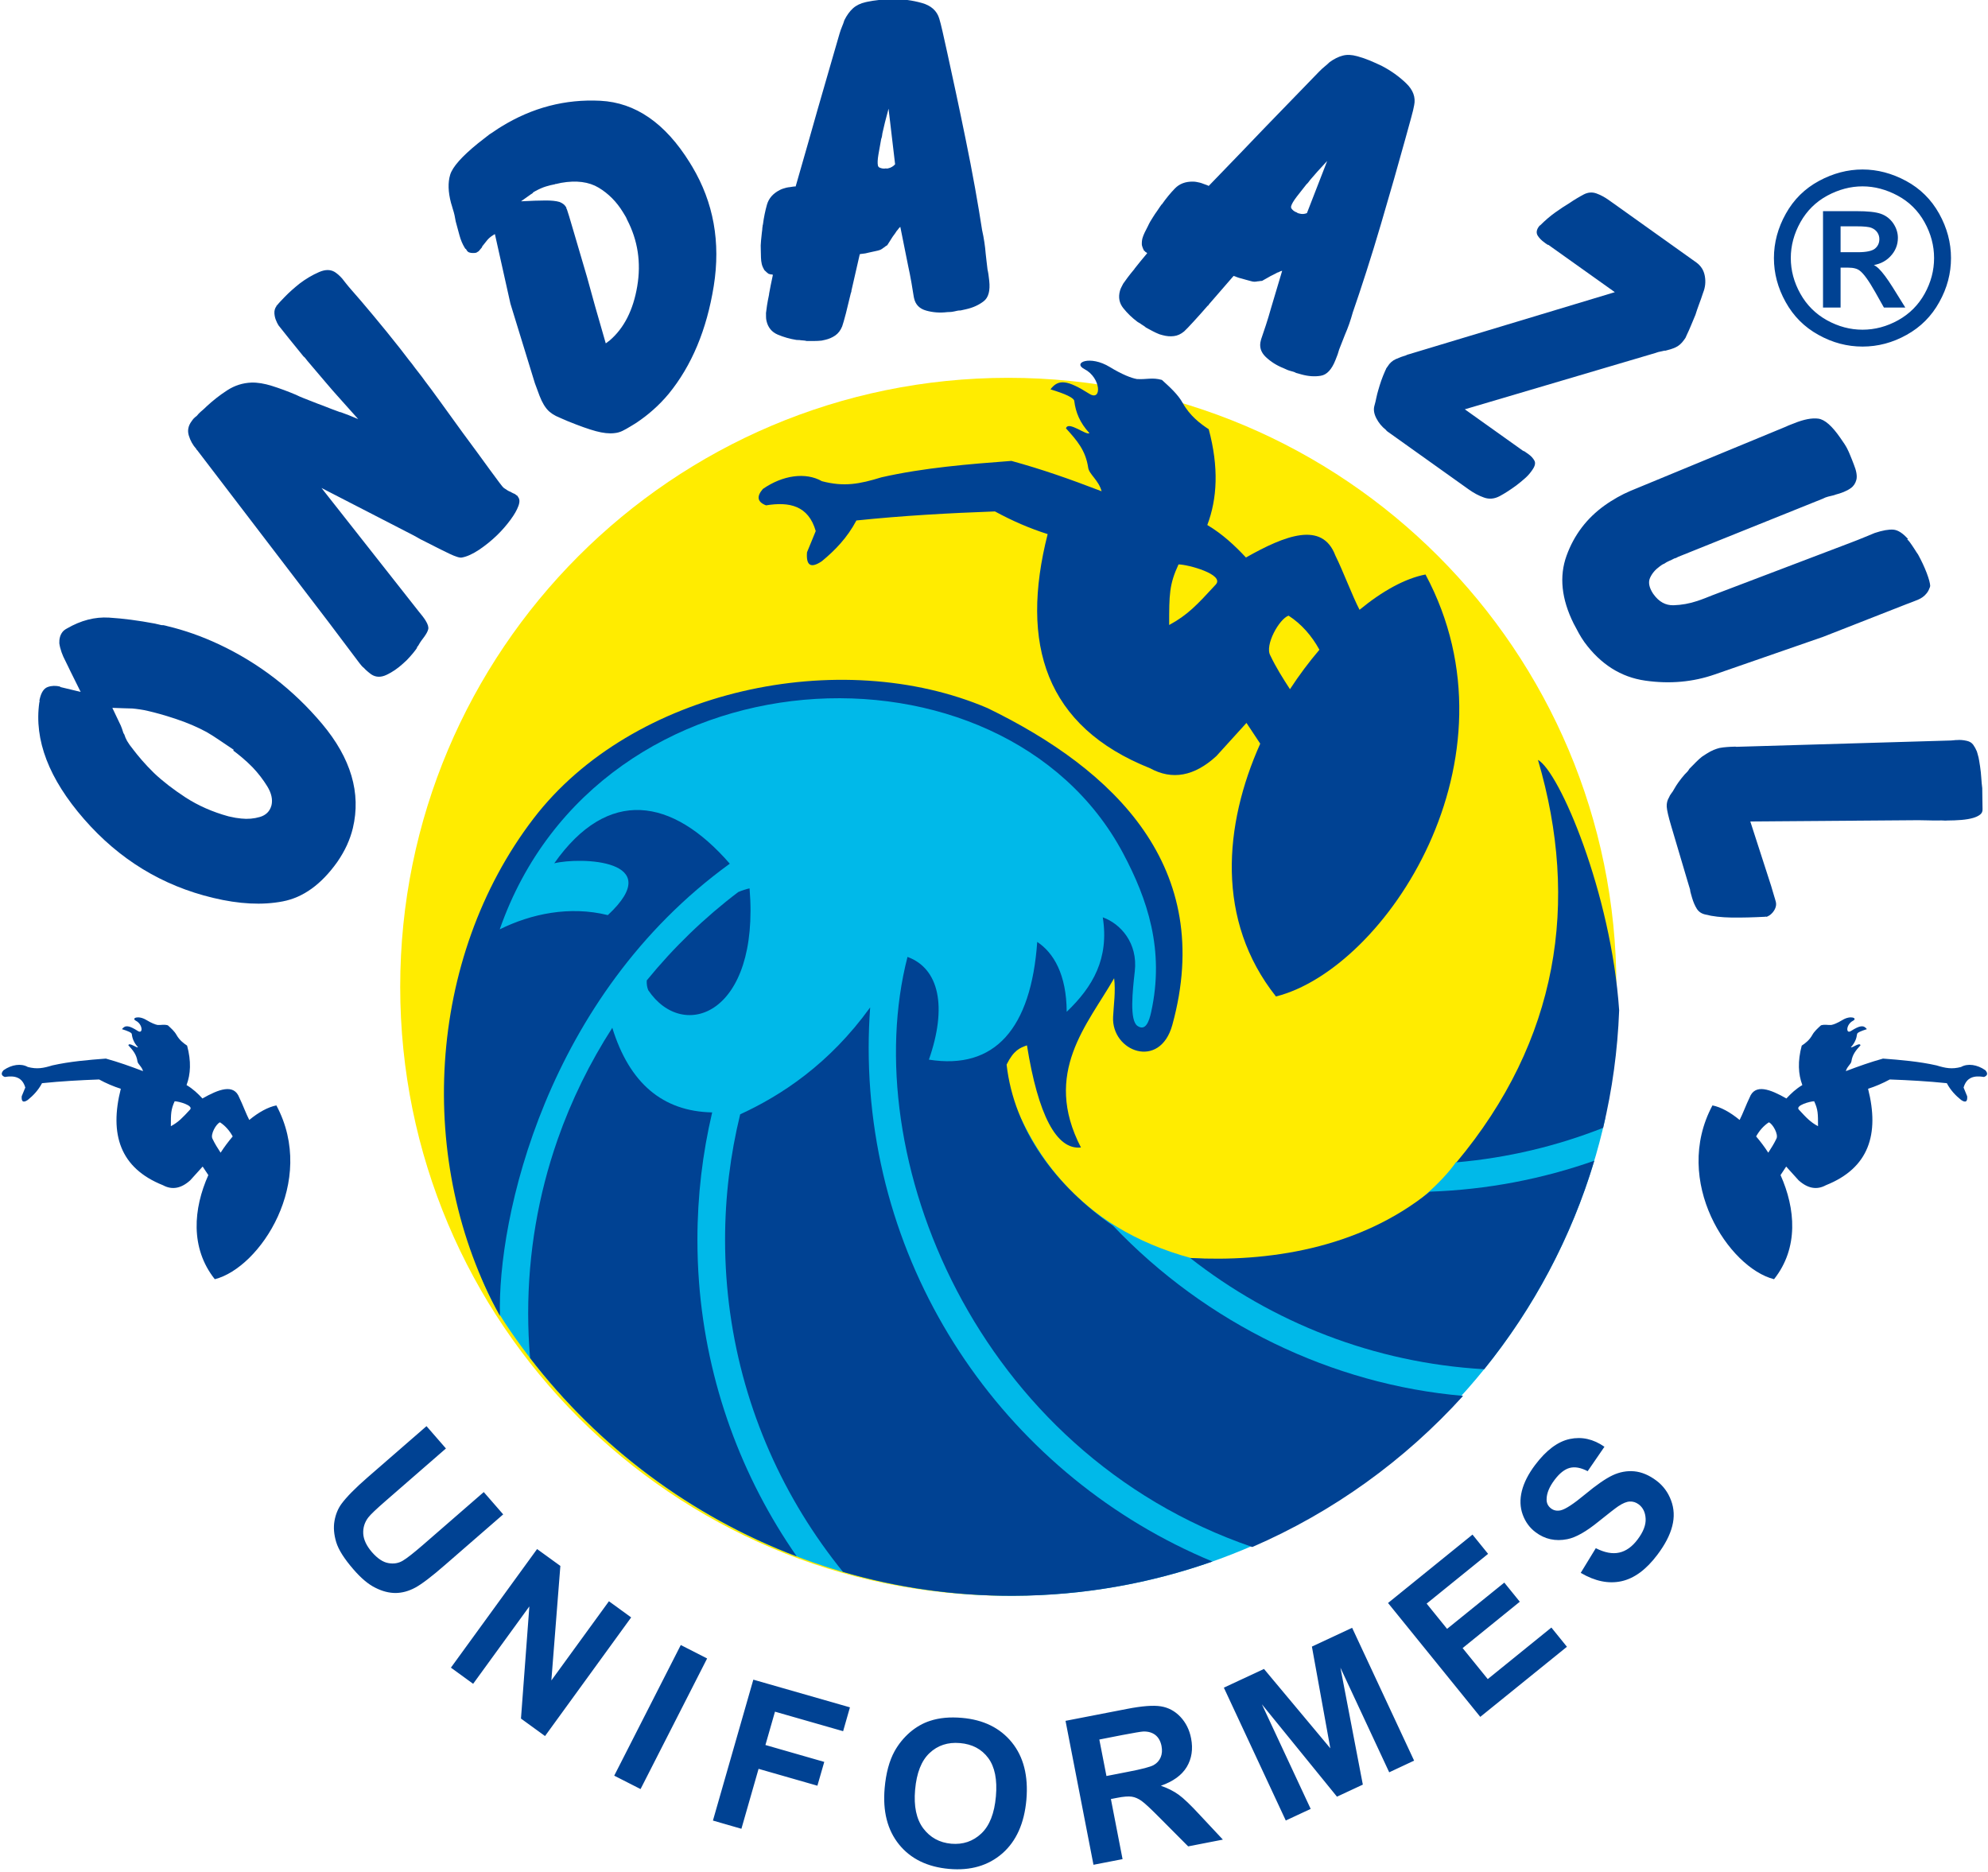
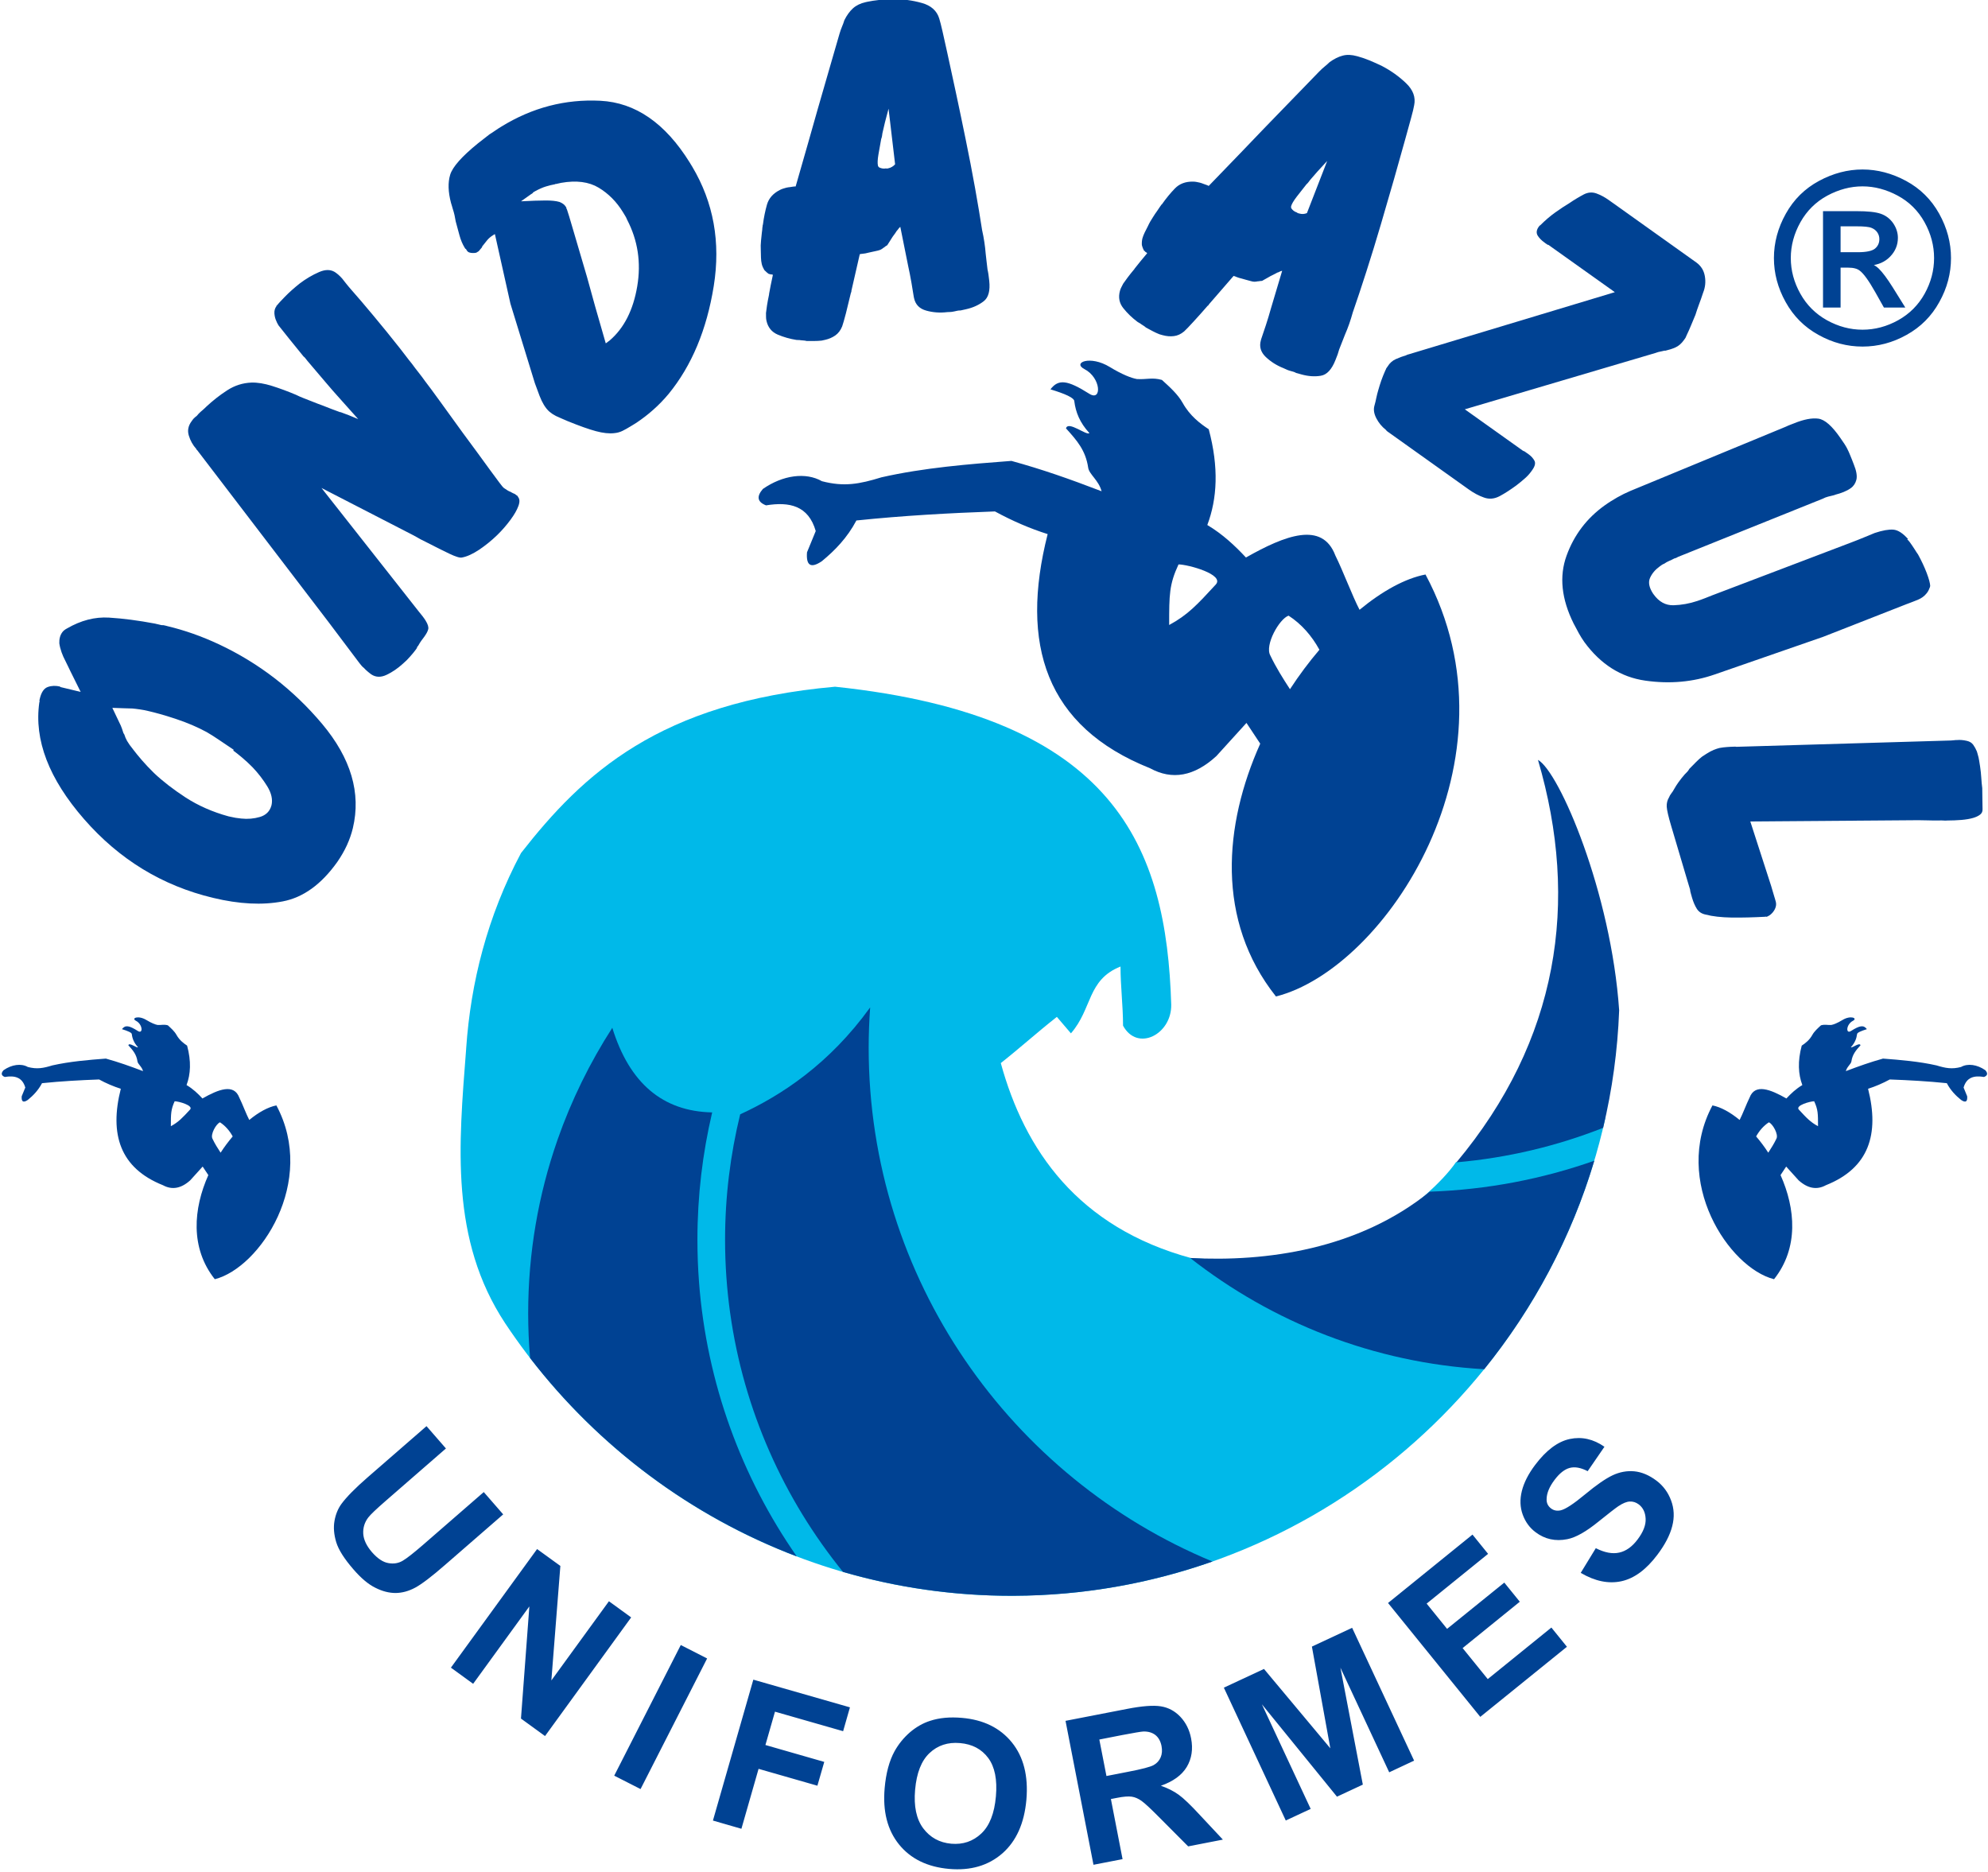
<svg xmlns="http://www.w3.org/2000/svg" width="177.8pt" height="167.4pt" viewBox="0 0 177.8 167.4" version="1.1">
  <defs>
    <clipPath id="clip1">
      <path d="M 122 17 L 177.801 17 L 177.801 83 L 122 83 Z M 122 17 " />
    </clipPath>
    <clipPath id="clip2">
      <path d="M 151 90 L 177.801 90 L 177.801 115 L 151 115 Z M 151 90 " />
    </clipPath>
    <clipPath id="clip3">
      <path d="M 29 127 L 150 127 L 150 167.398 L 29 167.398 Z M 29 127 " />
    </clipPath>
  </defs>
  <g id="surface1">
-     <path style=" stroke:none;fill-rule:evenodd;fill:rgb(100%,92.577%,0%);fill-opacity:1;" d="M 90.18 33.789 C 120.215 33.789 144.566 58.184 144.566 88.254 C 144.566 118.328 120.215 142.715 90.18 142.715 C 60.148 142.715 35.793 118.328 35.793 88.254 C 35.793 58.184 60.148 33.789 90.18 33.789 Z M 90.18 33.789 " />
    <path style=" stroke:none;fill-rule:evenodd;fill:rgb(0%,72.459%,91.406%);fill-opacity:1;" d="M 143.59 99.93 C 138.238 124.293 116.516 142.637 90.633 142.711 C 90.578 142.715 90.523 142.715 90.469 142.715 C 71.609 142.715 54.945 133.016 45.184 118.348 C 40.23 110.84 41.027 102.406 41.688 93.848 C 41.688 93.809 41.691 93.766 41.695 93.727 C 42.102 87.883 43.57 81.984 46.598 76.289 C 52.145 69.195 58.965 62.816 74.684 61.414 C 99.844 64.066 104.32 75.824 104.75 89.836 C 104.809 92.492 101.734 94.105 100.441 91.727 C 100.441 89.949 100.215 88.211 100.215 86.438 C 97.223 87.633 97.711 90.195 95.781 92.414 C 95.262 91.824 95.043 91.535 94.523 90.941 C 92.738 92.348 91.289 93.664 89.508 95.074 C 91.633 102.824 96.379 109.773 106.594 112.531 C 113.555 112.918 118.305 111.969 124.723 109.094 C 126.16 108.059 128.895 105.859 130.219 103.934 Z M 143.59 99.93 " />
    <path style=" stroke:none;fill-rule:evenodd;fill:rgb(0%,25.877%,57.617%);fill-opacity:1;" d="M 5.379 61.438 L 7.215 61.879 L 6.309 60.055 C 6.242 59.914 6.172 59.766 6.094 59.609 C 6.02 59.453 5.941 59.289 5.855 59.121 C 5.719 58.867 5.602 58.602 5.504 58.328 C 5.41 58.055 5.34 57.789 5.305 57.531 C 5.301 57.434 5.305 57.34 5.312 57.254 C 5.32 57.164 5.336 57.09 5.352 57.02 C 5.391 56.855 5.457 56.703 5.555 56.566 C 5.648 56.426 5.797 56.305 5.992 56.203 C 7.238 55.48 8.492 55.156 9.754 55.234 C 11.016 55.312 12.387 55.492 13.863 55.77 C 13.91 55.781 13.961 55.789 14.023 55.809 C 14.082 55.82 14.133 55.828 14.18 55.844 C 14.25 55.863 14.32 55.879 14.391 55.895 C 14.461 55.914 14.535 55.914 14.613 55.91 C 14.684 55.93 14.75 55.945 14.809 55.953 C 14.867 55.973 14.93 55.988 15 56.004 C 15.754 56.184 16.516 56.41 17.285 56.68 C 18.055 56.953 18.816 57.266 19.578 57.621 C 23.16 59.305 26.238 61.68 28.816 64.746 C 31.391 67.82 32.305 70.922 31.559 74.059 C 31.434 74.578 31.254 75.09 31.023 75.598 C 30.789 76.102 30.504 76.598 30.164 77.09 C 28.738 79.094 27.113 80.266 25.289 80.613 C 23.465 80.965 21.387 80.859 19.055 80.297 C 14.512 79.211 10.668 76.867 7.52 73.258 C 4.375 69.652 3.039 66.176 3.516 62.824 C 3.523 62.801 3.531 62.77 3.539 62.734 C 3.547 62.699 3.543 62.664 3.523 62.641 C 3.531 62.617 3.535 62.586 3.547 62.551 C 3.555 62.516 3.562 62.484 3.566 62.461 C 3.703 61.898 3.938 61.555 4.277 61.438 C 4.617 61.316 4.988 61.309 5.387 61.402 Z M 20.91 67.062 C 20.438 66.746 20.008 66.461 19.625 66.195 C 19.238 65.93 18.859 65.688 18.488 65.473 C 18.07 65.246 17.633 65.039 17.184 64.844 C 16.73 64.648 16.23 64.461 15.676 64.277 C 15.145 64.102 14.688 63.961 14.301 63.855 C 13.918 63.746 13.582 63.664 13.301 63.598 C 12.996 63.523 12.727 63.473 12.496 63.441 C 12.27 63.41 12.055 63.387 11.863 63.363 C 11.617 63.355 11.352 63.348 11.066 63.34 C 10.781 63.336 10.441 63.324 10.047 63.305 L 10.668 64.609 C 10.77 64.809 10.848 64.984 10.898 65.133 C 10.949 65.281 10.996 65.426 11.039 65.559 C 11.059 65.59 11.07 65.609 11.078 65.621 C 11.09 65.641 11.102 65.66 11.121 65.691 C 11.176 65.879 11.258 66.074 11.371 66.273 C 11.488 66.477 11.668 66.73 11.918 67.039 C 12.125 67.316 12.387 67.633 12.699 67.996 C 13.012 68.355 13.367 68.734 13.77 69.129 C 14.543 69.863 15.488 70.594 16.605 71.324 C 17.727 72.047 19 72.613 20.426 73.004 C 20.449 73.008 20.473 73.016 20.496 73.02 C 20.52 73.023 20.543 73.031 20.566 73.035 C 20.73 73.074 20.898 73.109 21.062 73.137 C 21.23 73.164 21.402 73.188 21.57 73.203 C 22.152 73.266 22.711 73.219 23.246 73.062 C 23.781 72.902 24.125 72.566 24.27 72.055 L 24.281 72.02 C 24.402 71.496 24.277 70.934 23.902 70.32 C 23.523 69.707 23.086 69.141 22.59 68.621 C 22.27 68.293 21.953 68.004 21.641 67.742 C 21.332 67.48 21.07 67.277 20.855 67.121 Z M 46.32 44.43 C 46.484 44.613 46.5 44.887 46.363 45.254 C 46.23 45.621 45.996 46.027 45.664 46.477 C 45.492 46.711 45.309 46.941 45.109 47.172 C 44.91 47.402 44.695 47.629 44.469 47.852 C 43.957 48.348 43.418 48.781 42.852 49.164 C 42.285 49.539 41.773 49.777 41.32 49.859 C 41.137 49.906 40.754 49.789 40.176 49.512 C 39.598 49.238 38.973 48.922 38.297 48.574 C 38.074 48.469 37.848 48.355 37.621 48.234 C 37.395 48.113 37.188 47.996 37 47.887 L 28.754 43.641 L 37.449 54.684 C 37.574 54.836 37.691 54.984 37.801 55.121 C 37.906 55.262 37.996 55.387 38.062 55.496 C 38.27 55.828 38.348 56.094 38.297 56.281 C 38.25 56.473 38.125 56.703 37.922 56.977 C 37.852 57.074 37.773 57.18 37.684 57.297 C 37.598 57.414 37.508 57.559 37.414 57.73 C 37.398 57.746 37.379 57.773 37.359 57.801 C 37.336 57.828 37.32 57.855 37.305 57.871 C 37.297 57.93 37.281 57.969 37.258 57.996 C 37.238 58.027 37.211 58.062 37.184 58.102 C 37.055 58.277 36.891 58.48 36.691 58.703 C 36.492 58.938 36.27 59.156 36.023 59.367 C 35.566 59.781 35.082 60.113 34.574 60.352 C 34.066 60.594 33.609 60.578 33.207 60.312 C 33.07 60.211 32.945 60.113 32.836 60.016 C 32.727 59.922 32.629 59.828 32.547 59.734 C 32.469 59.68 32.398 59.609 32.336 59.535 C 32.273 59.453 32.207 59.379 32.145 59.301 L 29.387 55.637 L 17.625 40.246 C 17.605 40.234 17.594 40.223 17.582 40.219 C 17.574 40.211 17.566 40.188 17.559 40.156 C 17.246 39.805 17.023 39.406 16.887 38.953 C 16.75 38.508 16.832 38.078 17.137 37.672 C 17.164 37.633 17.188 37.598 17.211 37.57 C 17.23 37.539 17.258 37.508 17.285 37.469 C 17.301 37.449 17.328 37.422 17.367 37.391 C 17.402 37.359 17.43 37.328 17.445 37.312 C 17.508 37.27 17.566 37.223 17.617 37.172 C 17.672 37.117 17.719 37.062 17.762 37.004 C 17.883 36.883 18 36.773 18.117 36.68 C 18.23 36.578 18.348 36.477 18.469 36.352 C 19.047 35.816 19.664 35.328 20.328 34.902 C 20.992 34.473 21.707 34.246 22.484 34.215 C 23.035 34.199 23.648 34.301 24.32 34.512 C 24.992 34.723 25.707 34.984 26.465 35.305 C 26.707 35.426 26.957 35.535 27.215 35.633 C 27.473 35.734 27.73 35.828 27.984 35.934 C 28.152 35.996 28.301 36.055 28.441 36.113 C 28.578 36.164 28.723 36.223 28.867 36.27 C 29.145 36.383 29.406 36.488 29.652 36.578 C 29.902 36.672 30.145 36.762 30.383 36.848 C 30.402 36.859 30.43 36.867 30.461 36.859 C 30.699 36.945 30.945 37.039 31.203 37.137 C 31.461 37.238 31.738 37.352 32.035 37.48 L 30.254 35.488 C 29.988 35.199 29.602 34.754 29.094 34.156 C 28.59 33.555 28.055 32.926 27.488 32.266 C 27.422 32.188 27.371 32.117 27.324 32.055 C 27.281 31.992 27.219 31.934 27.141 31.871 C 26.699 31.336 26.273 30.809 25.867 30.301 C 25.461 29.789 25.141 29.387 24.906 29.094 C 24.883 29.039 24.852 28.992 24.82 28.938 C 24.785 28.883 24.754 28.812 24.723 28.73 C 24.625 28.535 24.566 28.312 24.543 28.055 C 24.523 27.797 24.582 27.57 24.727 27.379 C 24.723 27.344 24.727 27.324 24.746 27.324 C 24.762 27.32 24.777 27.309 24.793 27.289 C 24.809 27.27 24.82 27.246 24.836 27.23 C 24.895 27.152 25.109 26.922 25.484 26.535 C 25.859 26.148 26.301 25.754 26.812 25.348 C 27.355 24.938 27.926 24.598 28.527 24.336 C 29.129 24.07 29.633 24.09 30.043 24.395 C 30.18 24.492 30.309 24.605 30.43 24.727 C 30.551 24.844 30.656 24.969 30.746 25.094 C 30.789 25.156 30.832 25.211 30.875 25.258 C 30.914 25.301 30.957 25.355 31 25.414 C 31.066 25.496 31.129 25.574 31.191 25.648 C 31.254 25.727 31.328 25.812 31.41 25.902 C 31.953 26.516 32.617 27.289 33.398 28.23 C 34.18 29.164 34.977 30.148 35.785 31.172 C 35.957 31.387 36.129 31.613 36.305 31.848 C 36.477 32.078 36.66 32.312 36.848 32.539 C 37.043 32.809 37.242 33.07 37.445 33.324 C 37.648 33.578 37.84 33.836 38.016 34.086 C 38.293 34.441 38.75 35.059 39.383 35.934 C 40.016 36.809 40.684 37.73 41.383 38.699 C 42.273 39.898 43.082 41.004 43.812 42.012 C 44.547 43.02 44.949 43.551 45.027 43.609 C 45.047 43.621 45.062 43.633 45.07 43.641 C 45.082 43.648 45.098 43.66 45.117 43.676 C 45.211 43.746 45.309 43.809 45.402 43.863 C 45.5 43.922 45.582 43.961 45.656 43.984 C 45.695 44.012 45.734 44.035 45.781 44.055 C 45.828 44.074 45.871 44.098 45.91 44.121 C 45.965 44.137 46.004 44.152 46.035 44.172 C 46.062 44.195 46.098 44.219 46.137 44.246 C 46.156 44.262 46.18 44.281 46.207 44.301 C 46.238 44.324 46.273 44.348 46.312 44.379 Z M 44.262 20.934 C 44.242 20.945 44.223 20.961 44.199 20.973 C 44.18 20.984 44.164 20.996 44.152 20.996 C 44.145 21.008 44.129 21.016 44.109 21.027 C 43.883 21.164 43.699 21.324 43.562 21.492 C 43.422 21.664 43.293 21.828 43.164 21.992 C 43.145 22.004 43.133 22.02 43.129 22.035 C 43.125 22.055 43.117 22.078 43.109 22.113 C 43.062 22.172 43.012 22.23 42.961 22.289 C 42.914 22.348 42.863 22.406 42.816 22.465 C 42.773 22.488 42.738 22.512 42.707 22.531 C 42.676 22.551 42.641 22.57 42.598 22.598 C 42.449 22.633 42.289 22.637 42.117 22.613 C 41.949 22.59 41.832 22.527 41.77 22.426 C 41.754 22.402 41.742 22.383 41.73 22.363 C 41.719 22.344 41.699 22.312 41.672 22.27 C 41.641 22.262 41.617 22.246 41.605 22.227 C 41.59 22.203 41.578 22.188 41.566 22.164 C 41.363 21.836 41.207 21.461 41.094 21.047 C 40.98 20.633 40.871 20.219 40.758 19.805 C 40.73 19.621 40.695 19.438 40.652 19.246 C 40.609 19.062 40.559 18.871 40.496 18.684 C 40.469 18.59 40.441 18.496 40.418 18.414 C 40.395 18.328 40.367 18.238 40.336 18.145 C 40.078 17.164 40.051 16.328 40.262 15.629 C 40.473 14.93 41.301 13.996 42.742 12.824 C 42.914 12.691 43.086 12.555 43.258 12.422 C 43.434 12.285 43.605 12.152 43.777 12.016 C 43.945 11.914 44.117 11.801 44.293 11.676 C 44.473 11.551 44.656 11.434 44.844 11.32 C 47.605 9.621 50.559 8.852 53.695 9.012 C 56.832 9.172 59.496 11.012 61.684 14.531 C 61.719 14.594 61.758 14.656 61.797 14.719 C 61.832 14.777 61.871 14.84 61.91 14.902 C 63.82 18.109 64.461 21.664 63.836 25.578 C 63.207 29.492 61.863 32.703 59.801 35.227 C 59.359 35.754 58.898 36.23 58.418 36.652 C 57.941 37.078 57.438 37.461 56.914 37.812 C 56.832 37.863 56.75 37.914 56.668 37.965 C 56.586 38.016 56.504 38.066 56.418 38.117 C 56.152 38.281 55.902 38.422 55.672 38.535 C 55.445 38.645 55.195 38.715 54.926 38.738 C 54.473 38.789 53.934 38.73 53.305 38.562 C 52.676 38.395 51.832 38.094 50.773 37.664 C 50.582 37.578 50.398 37.504 50.223 37.426 C 50.047 37.352 49.883 37.273 49.723 37.203 C 49.52 37.102 49.328 36.977 49.152 36.828 C 48.977 36.68 48.805 36.473 48.641 36.203 C 48.504 35.977 48.371 35.703 48.254 35.395 C 48.133 35.086 47.996 34.703 47.836 34.266 L 45.652 27.16 Z M 50.703 18.723 C 50.758 18.859 50.965 19.539 51.324 20.773 C 51.68 22.004 52.074 23.34 52.504 24.785 C 52.902 26.273 53.461 28.246 54.176 30.703 C 54.238 30.672 54.297 30.629 54.352 30.578 C 54.41 30.531 54.469 30.488 54.527 30.449 C 55.812 29.348 56.633 27.734 56.992 25.605 C 57.352 23.48 57.047 21.492 56.082 19.641 C 56.039 19.523 55.98 19.41 55.91 19.297 C 55.844 19.184 55.777 19.074 55.711 18.969 C 55.141 18.039 54.418 17.312 53.543 16.785 C 52.664 16.258 51.547 16.113 50.188 16.352 C 50.113 16.371 50.039 16.387 49.965 16.402 C 49.891 16.422 49.812 16.438 49.738 16.453 C 49.707 16.449 49.684 16.449 49.676 16.453 C 49.664 16.461 49.648 16.469 49.629 16.48 C 49.371 16.527 49.105 16.59 48.828 16.676 C 48.555 16.758 48.234 16.898 47.871 17.094 C 47.852 17.105 47.82 17.121 47.777 17.148 C 47.738 17.176 47.707 17.195 47.688 17.203 C 47.656 17.254 47.629 17.285 47.598 17.305 C 47.566 17.324 47.531 17.344 47.488 17.371 L 46.598 18.004 C 47.508 17.953 48.23 17.934 48.77 17.93 C 49.305 17.926 49.73 17.969 50.043 18.062 C 50.156 18.105 50.262 18.164 50.359 18.23 C 50.457 18.297 50.539 18.383 50.602 18.488 C 50.613 18.508 50.625 18.523 50.629 18.531 C 50.637 18.539 50.645 18.559 50.656 18.578 C 50.648 18.613 50.652 18.641 50.664 18.66 C 50.68 18.68 50.691 18.703 50.703 18.723 Z M 87.824 20.52 C 87.918 20.945 87.992 21.328 88.039 21.664 C 88.09 21.996 88.129 22.34 88.156 22.68 C 88.184 22.922 88.211 23.152 88.234 23.371 C 88.258 23.59 88.289 23.828 88.32 24.098 C 88.352 24.238 88.383 24.395 88.406 24.562 C 88.43 24.73 88.453 24.91 88.473 25.105 C 88.57 26.004 88.406 26.617 87.969 26.949 C 87.535 27.281 87.012 27.52 86.398 27.656 C 86.305 27.676 86.215 27.695 86.133 27.715 C 86.051 27.73 85.973 27.746 85.902 27.766 C 85.801 27.762 85.711 27.77 85.629 27.789 C 85.547 27.809 85.469 27.824 85.398 27.84 C 85.277 27.867 85.164 27.887 85.055 27.898 C 84.949 27.91 84.832 27.914 84.707 27.914 C 84.055 27.992 83.43 27.945 82.836 27.777 C 82.242 27.613 81.879 27.246 81.754 26.68 C 81.75 26.656 81.742 26.633 81.738 26.609 C 81.734 26.578 81.727 26.559 81.723 26.535 C 81.672 26.199 81.605 25.781 81.516 25.277 C 81.43 24.777 81.328 24.266 81.215 23.746 C 81.047 22.887 80.816 21.734 80.52 20.285 C 80.477 20.32 80.438 20.363 80.395 20.406 C 80.355 20.453 80.32 20.504 80.281 20.562 C 80.242 20.598 80.207 20.637 80.18 20.68 C 80.148 20.723 80.129 20.758 80.109 20.789 C 80.055 20.871 80.004 20.949 79.953 21.008 C 79.906 21.07 79.863 21.129 79.824 21.188 C 79.789 21.246 79.754 21.301 79.715 21.359 C 79.68 21.414 79.641 21.477 79.605 21.535 C 79.57 21.59 79.527 21.656 79.48 21.73 C 79.438 21.801 79.395 21.867 79.359 21.922 C 79.316 21.953 79.273 21.988 79.227 22.008 C 79.184 22.031 79.152 22.059 79.133 22.086 C 79.109 22.09 79.094 22.102 79.082 22.117 C 79.074 22.129 79.059 22.141 79.035 22.145 C 78.949 22.215 78.871 22.27 78.793 22.312 C 78.715 22.352 78.617 22.387 78.5 22.414 C 78.406 22.434 78.316 22.453 78.234 22.473 C 78.152 22.492 78.074 22.508 78.004 22.523 C 77.887 22.551 77.777 22.574 77.684 22.594 C 77.59 22.617 77.496 22.637 77.402 22.66 C 77.305 22.68 77.223 22.691 77.148 22.695 C 77.074 22.699 76.992 22.711 76.895 22.734 C 76.578 24.094 76.328 25.195 76.141 26.031 C 76.148 26.055 76.148 26.078 76.141 26.105 C 76.133 26.133 76.121 26.16 76.102 26.188 C 75.949 26.844 75.801 27.453 75.656 28.02 C 75.508 28.586 75.395 28.977 75.32 29.191 C 75.176 29.547 74.969 29.816 74.699 30.004 C 74.43 30.188 74.133 30.316 73.801 30.391 C 73.754 30.398 73.699 30.41 73.641 30.426 C 73.582 30.438 73.527 30.449 73.48 30.461 C 73.266 30.484 73.043 30.496 72.82 30.496 C 72.598 30.496 72.375 30.496 72.148 30.496 C 72.047 30.469 71.949 30.453 71.859 30.449 C 71.773 30.445 71.691 30.438 71.613 30.43 C 71.562 30.414 71.504 30.41 71.445 30.41 C 71.383 30.414 71.312 30.41 71.238 30.402 C 70.645 30.309 70.082 30.148 69.551 29.922 C 69.016 29.691 68.684 29.281 68.551 28.691 C 68.523 28.574 68.512 28.453 68.512 28.348 C 68.512 28.234 68.512 28.117 68.508 27.992 C 68.523 27.84 68.555 27.617 68.598 27.32 C 68.645 27.027 68.703 26.703 68.777 26.367 C 68.773 26.344 68.777 26.309 68.789 26.254 C 68.867 25.816 68.977 25.258 69.125 24.578 C 69.094 24.559 69.062 24.551 69.023 24.539 C 68.984 24.539 68.953 24.539 68.93 24.547 C 68.902 24.527 68.875 24.516 68.848 24.508 C 68.82 24.504 68.797 24.504 68.773 24.508 C 68.715 24.469 68.656 24.43 68.598 24.379 C 68.535 24.328 68.457 24.254 68.359 24.152 C 68.32 24.086 68.277 24.004 68.23 23.902 C 68.184 23.801 68.148 23.703 68.129 23.609 C 68.09 23.441 68.066 23.258 68.059 23.047 C 68.051 22.836 68.043 22.621 68.043 22.398 C 68.035 22.246 68.035 22.102 68.035 21.953 C 68.043 21.801 68.051 21.652 68.066 21.496 C 68.086 21.246 68.109 21.02 68.137 20.812 C 68.168 20.609 68.184 20.453 68.184 20.355 C 68.199 20.305 68.203 20.246 68.207 20.203 C 68.207 20.152 68.219 20.113 68.234 20.078 C 68.316 19.445 68.438 18.848 68.598 18.289 C 68.762 17.73 69.141 17.301 69.742 16.992 C 69.832 16.945 69.93 16.906 70.031 16.871 C 70.137 16.836 70.234 16.805 70.328 16.785 C 70.445 16.758 70.555 16.742 70.652 16.734 C 70.75 16.723 70.832 16.711 70.902 16.695 C 70.977 16.68 71.059 16.672 71.16 16.676 C 71.984 13.809 72.641 11.516 73.125 9.789 C 73.59 8.199 74.016 6.719 74.406 5.355 C 74.797 3.988 75.023 3.211 75.082 3.023 C 75.152 2.785 75.227 2.57 75.309 2.379 C 75.391 2.188 75.461 1.996 75.516 1.809 C 75.738 1.363 75.996 1.008 76.285 0.746 C 76.574 0.484 76.953 0.297 77.426 0.191 C 77.473 0.184 77.504 0.176 77.516 0.172 C 77.527 0.172 77.543 0.164 77.566 0.16 C 77.875 0.094 78.23 0.039 78.629 -0.004 C 79.031 -0.039 79.426 -0.066 79.82 -0.086 C 80.738 -0.086 81.613 0.031 82.445 0.266 C 83.277 0.496 83.797 0.969 84.004 1.664 C 84.078 1.898 84.176 2.281 84.297 2.812 C 84.414 3.348 84.559 3.992 84.727 4.746 C 84.957 5.789 85.215 6.98 85.5 8.316 C 85.785 9.656 86.074 11.027 86.359 12.43 C 86.668 13.926 86.949 15.391 87.207 16.82 C 87.461 18.254 87.672 19.496 87.832 20.555 Z M 78.586 14.945 C 78.672 14.996 78.773 15.039 78.891 15.062 C 79.008 15.086 79.125 15.086 79.246 15.059 C 79.273 15.078 79.312 15.078 79.359 15.07 C 79.406 15.059 79.441 15.051 79.465 15.047 C 79.582 15.02 79.691 14.977 79.789 14.914 C 79.887 14.859 79.977 14.785 80.055 14.691 L 79.469 9.719 C 79.223 10.617 79.039 11.355 78.918 11.926 C 78.91 12.004 78.898 12.086 78.883 12.18 C 78.867 12.27 78.84 12.355 78.809 12.438 C 78.723 12.93 78.637 13.395 78.562 13.828 C 78.488 14.273 78.473 14.598 78.52 14.812 C 78.523 14.836 78.539 14.863 78.559 14.895 C 78.578 14.93 78.602 14.953 78.629 14.973 Z M 121.012 27.859 C 120.895 28.277 120.781 28.648 120.668 28.969 C 120.555 29.289 120.43 29.609 120.293 29.922 C 120.203 30.148 120.121 30.363 120.039 30.57 C 119.957 30.773 119.871 30.996 119.773 31.246 C 119.734 31.391 119.688 31.539 119.633 31.699 C 119.574 31.859 119.508 32.031 119.434 32.211 C 119.102 33.051 118.668 33.516 118.125 33.605 C 117.586 33.695 117.016 33.656 116.406 33.488 C 116.316 33.461 116.227 33.438 116.145 33.414 C 116.062 33.391 115.988 33.371 115.918 33.352 C 115.832 33.301 115.746 33.266 115.664 33.242 C 115.582 33.223 115.508 33.199 115.438 33.18 C 115.32 33.148 115.211 33.113 115.109 33.07 C 115.008 33.031 114.902 32.98 114.793 32.926 C 114.18 32.684 113.652 32.348 113.203 31.922 C 112.758 31.496 112.609 31.004 112.766 30.441 C 112.773 30.414 112.777 30.395 112.785 30.371 C 112.793 30.348 112.797 30.324 112.805 30.301 C 112.918 29.98 113.055 29.578 113.211 29.094 C 113.371 28.609 113.52 28.113 113.664 27.598 C 113.918 26.762 114.254 25.637 114.672 24.219 C 114.617 24.227 114.562 24.246 114.508 24.266 C 114.449 24.289 114.395 24.316 114.332 24.352 C 114.281 24.359 114.23 24.379 114.188 24.406 C 114.141 24.43 114.105 24.449 114.074 24.469 C 113.984 24.52 113.906 24.559 113.836 24.59 C 113.762 24.621 113.699 24.652 113.637 24.688 C 113.578 24.719 113.52 24.754 113.461 24.789 C 113.398 24.82 113.34 24.855 113.281 24.891 C 113.223 24.922 113.152 24.961 113.078 25.004 C 113.004 25.047 112.938 25.078 112.879 25.117 C 112.824 25.129 112.773 25.133 112.723 25.133 C 112.676 25.129 112.633 25.137 112.605 25.156 C 112.582 25.148 112.562 25.148 112.547 25.156 C 112.531 25.164 112.512 25.164 112.488 25.16 C 112.383 25.184 112.285 25.191 112.199 25.195 C 112.109 25.195 112.008 25.18 111.891 25.145 C 111.797 25.121 111.711 25.098 111.629 25.074 C 111.547 25.051 111.473 25.031 111.402 25.012 C 111.285 24.977 111.18 24.949 111.086 24.922 C 110.992 24.898 110.898 24.871 110.809 24.848 C 110.715 24.82 110.633 24.789 110.566 24.762 C 110.5 24.73 110.418 24.699 110.328 24.676 C 109.406 25.73 108.672 26.578 108.113 27.23 C 108.109 27.254 108.094 27.277 108.078 27.297 C 108.059 27.316 108.035 27.336 108.004 27.352 C 107.566 27.859 107.145 28.328 106.75 28.758 C 106.355 29.191 106.074 29.484 105.906 29.637 C 105.613 29.883 105.305 30.023 104.98 30.059 C 104.656 30.098 104.332 30.07 104.004 29.98 C 103.957 29.965 103.906 29.953 103.848 29.938 C 103.789 29.914 103.734 29.906 103.688 29.891 C 103.484 29.809 103.285 29.719 103.086 29.613 C 102.891 29.508 102.695 29.402 102.496 29.297 C 102.414 29.227 102.34 29.164 102.262 29.121 C 102.188 29.074 102.117 29.031 102.055 28.988 C 102.016 28.953 101.969 28.914 101.91 28.891 C 101.855 28.863 101.797 28.828 101.734 28.785 C 101.254 28.426 100.832 28.02 100.469 27.566 C 100.105 27.113 100.004 26.598 100.164 26.012 C 100.195 25.895 100.238 25.789 100.289 25.691 C 100.344 25.59 100.398 25.484 100.453 25.371 C 100.539 25.246 100.668 25.066 100.848 24.824 C 101.027 24.586 101.23 24.328 101.453 24.066 C 101.461 24.047 101.48 24.012 101.516 23.973 C 101.789 23.621 102.152 23.18 102.598 22.648 C 102.582 22.621 102.559 22.594 102.523 22.574 C 102.492 22.551 102.465 22.539 102.441 22.531 C 102.426 22.496 102.406 22.477 102.387 22.461 C 102.367 22.441 102.344 22.43 102.32 22.422 C 102.289 22.363 102.258 22.297 102.227 22.227 C 102.195 22.156 102.16 22.051 102.125 21.914 C 102.117 21.84 102.121 21.746 102.125 21.633 C 102.133 21.52 102.148 21.414 102.172 21.324 C 102.219 21.16 102.285 20.984 102.375 20.797 C 102.465 20.609 102.562 20.414 102.668 20.219 C 102.73 20.078 102.797 19.953 102.871 19.82 C 102.945 19.691 103.023 19.562 103.109 19.434 C 103.242 19.219 103.371 19.027 103.492 18.863 C 103.613 18.695 103.699 18.566 103.75 18.48 C 103.785 18.441 103.816 18.398 103.84 18.355 C 103.863 18.312 103.891 18.281 103.922 18.266 C 104.293 17.738 104.68 17.266 105.082 16.852 C 105.488 16.434 106.027 16.23 106.703 16.242 C 106.801 16.242 106.906 16.254 107.016 16.273 C 107.121 16.289 107.223 16.312 107.316 16.336 C 107.434 16.367 107.535 16.402 107.625 16.441 C 107.715 16.48 107.797 16.508 107.867 16.527 C 107.938 16.547 108.016 16.578 108.102 16.629 C 110.176 14.488 111.828 12.77 113.062 11.477 C 114.223 10.289 115.293 9.184 116.277 8.16 C 117.262 7.137 117.824 6.559 117.961 6.422 C 118.137 6.242 118.305 6.086 118.469 5.953 C 118.629 5.824 118.777 5.691 118.918 5.555 C 119.324 5.262 119.715 5.07 120.094 4.973 C 120.473 4.871 120.895 4.895 121.363 5.023 C 121.41 5.035 121.438 5.039 121.449 5.047 C 121.461 5.051 121.477 5.055 121.5 5.062 C 121.805 5.145 122.145 5.262 122.516 5.414 C 122.887 5.57 123.25 5.734 123.605 5.906 C 124.414 6.328 125.133 6.844 125.758 7.445 C 126.387 8.047 126.625 8.703 126.477 9.414 C 126.438 9.656 126.344 10.039 126.199 10.566 C 126.055 11.09 125.879 11.727 125.672 12.477 C 125.387 13.504 125.059 14.676 124.684 15.992 C 124.305 17.309 123.914 18.652 123.512 20.027 C 123.082 21.492 122.645 22.914 122.199 24.301 C 121.754 25.688 121.355 26.883 121.004 27.895 Z M 115.469 18.594 C 115.52 18.684 115.594 18.766 115.684 18.84 C 115.777 18.914 115.883 18.969 115.996 19.004 C 116.016 19.031 116.047 19.055 116.094 19.066 C 116.141 19.078 116.176 19.09 116.199 19.094 C 116.316 19.129 116.43 19.141 116.543 19.137 C 116.66 19.129 116.773 19.105 116.887 19.059 L 118.699 14.395 C 118.062 15.074 117.555 15.637 117.18 16.086 C 117.137 16.148 117.086 16.219 117.027 16.289 C 116.973 16.363 116.91 16.426 116.844 16.484 C 116.535 16.871 116.242 17.246 115.969 17.598 C 115.699 17.953 115.531 18.234 115.473 18.441 C 115.469 18.465 115.465 18.496 115.469 18.535 C 115.469 18.574 115.48 18.609 115.496 18.637 Z M 115.469 18.594 " />
    <g clip-path="url(#clip1)" clip-rule="nonzero">
      <path style=" stroke:none;fill-rule:evenodd;fill:rgb(0%,25.877%,57.617%);fill-opacity:1;" d="M 131.008 36.605 L 135.977 40.145 C 136.035 40.188 136.094 40.23 136.152 40.273 C 136.211 40.316 136.277 40.348 136.352 40.371 C 136.41 40.41 136.469 40.453 136.527 40.496 C 136.586 40.539 136.648 40.578 136.707 40.621 C 136.941 40.789 137.117 40.984 137.234 41.199 C 137.348 41.414 137.285 41.688 137.047 42.023 C 137.031 42.039 137.02 42.062 137.004 42.086 C 136.988 42.105 136.969 42.133 136.941 42.172 C 136.785 42.391 136.59 42.602 136.355 42.805 C 136.121 43.012 135.875 43.211 135.613 43.414 C 135.367 43.594 135.117 43.766 134.867 43.93 C 134.617 44.094 134.371 44.238 134.133 44.367 C 133.656 44.621 133.188 44.664 132.723 44.496 C 132.262 44.336 131.805 44.09 131.352 43.766 L 124.223 38.684 C 124.184 38.656 124.141 38.621 124.09 38.59 C 124.039 38.555 123.992 38.508 123.949 38.445 C 123.586 38.156 123.305 37.816 123.098 37.414 C 122.891 37.016 122.832 36.652 122.914 36.324 C 122.992 36.051 123.051 35.797 123.098 35.562 C 123.148 35.328 123.203 35.102 123.27 34.883 C 123.348 34.609 123.434 34.328 123.535 34.039 C 123.633 33.758 123.758 33.445 123.91 33.105 C 123.938 33.066 123.953 33.035 123.957 33.008 C 123.961 32.98 123.977 32.949 124.008 32.91 C 124.02 32.887 124.039 32.863 124.059 32.836 C 124.082 32.805 124.098 32.781 124.113 32.762 C 124.289 32.469 124.531 32.254 124.836 32.117 C 125.145 31.977 125.445 31.867 125.742 31.781 C 125.793 31.754 125.836 31.734 125.875 31.719 C 125.918 31.703 125.953 31.695 125.988 31.688 L 144.426 26.129 L 138.773 22.105 C 138.734 22.074 138.691 22.039 138.641 22.008 C 138.594 21.973 138.539 21.934 138.48 21.895 C 138.445 21.898 138.418 21.895 138.398 21.879 C 138.379 21.867 138.359 21.852 138.34 21.836 C 138.301 21.809 138.266 21.785 138.234 21.766 C 138.207 21.742 138.172 21.719 138.133 21.691 C 137.875 21.508 137.676 21.305 137.535 21.086 C 137.395 20.867 137.406 20.621 137.57 20.352 C 137.598 20.312 137.625 20.273 137.652 20.234 C 137.68 20.195 137.719 20.16 137.766 20.137 C 138.184 19.719 138.617 19.344 139.074 19.016 C 139.531 18.688 139.965 18.402 140.375 18.156 C 140.609 17.996 140.828 17.855 141.035 17.734 C 141.238 17.613 141.438 17.496 141.629 17.398 C 142.012 17.195 142.391 17.164 142.77 17.297 C 143.148 17.434 143.516 17.629 143.871 17.883 C 143.93 17.926 143.984 17.961 144.031 17.996 C 144.082 18.031 144.137 18.07 144.195 18.113 C 144.215 18.129 144.23 18.137 144.242 18.145 C 144.25 18.152 144.266 18.164 144.285 18.176 L 151.707 23.469 C 152.121 23.766 152.379 24.164 152.473 24.684 C 152.566 25.195 152.516 25.695 152.32 26.18 C 152.195 26.566 152.07 26.914 151.949 27.234 C 151.832 27.551 151.727 27.855 151.637 28.148 C 151.512 28.445 151.391 28.746 151.266 29.039 C 151.145 29.344 150.992 29.68 150.812 30.059 C 150.789 30.133 150.758 30.199 150.715 30.258 C 150.672 30.316 150.637 30.367 150.609 30.406 C 150.387 30.723 150.133 30.941 149.848 31.07 C 149.566 31.195 149.266 31.289 148.949 31.363 C 148.895 31.355 148.84 31.359 148.781 31.379 C 148.723 31.398 148.66 31.414 148.594 31.422 C 148.492 31.441 148.395 31.461 148.305 31.484 C 148.215 31.508 148.129 31.539 148.047 31.57 Z M 170.57 48.227 C 170.66 48.309 170.742 48.402 170.812 48.496 C 170.883 48.598 170.953 48.695 171.023 48.797 C 171.105 48.914 171.191 49.039 171.273 49.176 C 171.352 49.312 171.445 49.449 171.543 49.586 C 171.848 50.141 172.105 50.688 172.312 51.227 C 172.516 51.766 172.625 52.164 172.633 52.426 C 172.613 52.441 172.605 52.461 172.609 52.488 C 172.613 52.516 172.605 52.535 172.586 52.547 C 172.52 52.746 172.43 52.914 172.32 53.051 C 172.211 53.188 172.086 53.309 171.949 53.406 C 171.832 53.492 171.691 53.566 171.531 53.637 C 171.375 53.703 171.211 53.77 171.047 53.828 C 170.953 53.867 170.863 53.898 170.781 53.93 C 170.699 53.953 170.609 53.992 170.52 54.027 L 163.055 56.953 L 153.363 60.316 C 151.41 60.996 149.34 61.184 147.152 60.871 C 144.969 60.562 143.148 59.406 141.691 57.41 C 141.523 57.172 141.363 56.914 141.207 56.637 C 141.055 56.359 140.898 56.07 140.742 55.766 C 139.648 53.566 139.438 51.539 140.109 49.691 C 140.781 47.84 141.918 46.344 143.512 45.203 C 143.688 45.074 143.871 44.953 144.055 44.836 C 144.238 44.719 144.438 44.602 144.648 44.48 C 144.84 44.371 145.031 44.27 145.23 44.172 C 145.43 44.074 145.633 43.984 145.836 43.895 L 159.727 38.156 C 159.859 38.094 159.988 38.035 160.117 37.988 C 160.246 37.941 160.359 37.898 160.453 37.859 C 161.324 37.504 162.051 37.363 162.629 37.441 C 163.207 37.52 163.863 38.102 164.605 39.18 C 164.887 39.574 165.082 39.879 165.195 40.098 C 165.305 40.316 165.398 40.52 165.469 40.703 C 165.52 40.816 165.57 40.938 165.617 41.066 C 165.664 41.195 165.727 41.355 165.801 41.539 C 166.035 42.117 166.109 42.57 166.031 42.895 C 165.949 43.223 165.781 43.477 165.527 43.656 C 165.348 43.785 165.141 43.898 164.898 43.996 C 164.656 44.094 164.406 44.176 164.156 44.238 C 164.133 44.254 164.113 44.262 164.086 44.266 C 164.059 44.27 164.035 44.277 164.016 44.289 C 163.836 44.328 163.664 44.371 163.5 44.414 C 163.336 44.453 163.18 44.52 163.027 44.598 L 150.059 49.812 C 150.02 49.84 149.973 49.867 149.914 49.891 C 149.859 49.914 149.805 49.934 149.75 49.941 C 149.598 50.023 149.445 50.098 149.285 50.164 C 149.125 50.234 148.977 50.316 148.84 50.414 C 148.766 50.438 148.695 50.477 148.625 50.523 C 148.559 50.574 148.492 50.621 148.434 50.66 C 148.039 50.945 147.754 51.281 147.574 51.68 C 147.398 52.074 147.488 52.547 147.848 53.094 L 147.871 53.121 L 147.891 53.152 C 148.371 53.82 148.965 54.148 149.68 54.129 C 150.395 54.105 151.102 53.98 151.801 53.746 C 152.039 53.664 152.27 53.586 152.492 53.496 C 152.715 53.414 152.926 53.328 153.133 53.242 L 165.523 48.531 C 165.969 48.363 166.363 48.203 166.707 48.062 C 167.051 47.922 167.371 47.789 167.672 47.664 C 168.367 47.434 168.922 47.336 169.336 47.367 C 169.746 47.402 170.184 47.684 170.652 48.211 Z M 156.543 73.469 L 158.41 79.246 C 158.457 79.406 158.504 79.559 158.543 79.699 C 158.586 79.836 158.625 79.977 158.668 80.117 C 158.684 80.164 158.695 80.203 158.703 80.238 C 158.715 80.273 158.727 80.312 158.742 80.359 C 158.746 80.383 158.758 80.414 158.77 80.465 C 158.785 80.512 158.797 80.543 158.801 80.57 L 158.812 80.605 C 158.883 80.836 158.855 81.07 158.738 81.309 C 158.617 81.543 158.453 81.734 158.242 81.871 C 158.219 81.883 158.191 81.895 158.16 81.914 C 158.129 81.941 158.09 81.957 158.043 81.973 C 158.02 81.977 157.996 81.984 157.977 81.992 C 157.945 81.977 157.922 81.969 157.91 81.973 C 157.898 81.977 157.883 81.98 157.859 81.988 C 156.816 82.043 155.824 82.07 154.887 82.059 C 153.949 82.043 153.168 81.957 152.535 81.789 C 152.188 81.719 151.93 81.543 151.762 81.281 C 151.594 81.016 151.449 80.684 151.332 80.289 C 151.297 80.168 151.262 80.047 151.227 79.918 C 151.188 79.793 151.16 79.668 151.152 79.543 C 151.109 79.406 151.07 79.273 151.031 79.145 C 150.992 79.02 150.957 78.898 150.922 78.781 L 149.465 73.867 C 149.215 73.031 149.086 72.457 149.066 72.145 C 149.051 71.836 149.121 71.555 149.273 71.309 C 149.316 71.195 149.383 71.078 149.473 70.961 C 149.566 70.848 149.66 70.699 149.758 70.52 C 149.84 70.367 149.961 70.18 150.121 69.953 C 150.281 69.73 150.465 69.496 150.672 69.258 C 150.75 69.184 150.828 69.105 150.906 69.02 C 150.98 68.934 151.043 68.848 151.09 68.758 C 151.305 68.539 151.508 68.336 151.703 68.137 C 151.898 67.941 152.078 67.781 152.242 67.656 C 152.516 67.473 152.758 67.324 152.961 67.211 C 153.168 67.102 153.367 67.016 153.551 66.961 C 153.598 66.949 153.637 66.934 153.672 66.926 C 153.707 66.914 153.75 66.902 153.793 66.891 C 154.012 66.852 154.23 66.824 154.453 66.809 C 154.676 66.789 154.926 66.781 155.199 66.773 L 155.281 66.789 L 174.504 66.223 C 174.605 66.219 174.699 66.211 174.781 66.199 C 174.867 66.188 174.949 66.18 175.023 66.184 C 175.148 66.172 175.277 66.172 175.422 66.18 C 175.562 66.188 175.727 66.215 175.918 66.258 C 176.16 66.312 176.348 66.43 176.477 66.605 C 176.602 66.781 176.715 66.984 176.805 67.203 C 176.82 67.254 176.832 67.301 176.848 67.348 C 176.859 67.395 176.875 67.441 176.887 67.488 C 176.938 67.648 176.977 67.828 177.008 68.02 C 177.039 68.215 177.07 68.395 177.094 68.562 C 177.145 68.902 177.18 69.234 177.199 69.559 C 177.219 69.879 177.246 70.188 177.285 70.48 C 177.293 70.934 177.297 71.336 177.301 71.688 C 177.305 72.039 177.309 72.266 177.312 72.367 C 177.324 72.566 177.25 72.727 177.098 72.848 C 176.945 72.969 176.738 73.07 176.484 73.145 C 176.184 73.234 175.828 73.293 175.422 73.328 C 175.016 73.359 174.598 73.379 174.168 73.379 C 174.043 73.391 173.918 73.391 173.789 73.379 C 173.66 73.367 173.531 73.367 173.41 73.379 C 173.059 73.379 172.727 73.379 172.422 73.367 C 172.117 73.359 171.836 73.352 171.582 73.352 L 156.543 73.465 Z M 156.543 73.469 " />
    </g>
    <path style=" stroke:none;fill-rule:evenodd;fill:rgb(0%,25.877%,57.617%);fill-opacity:1;" d="M 112.711 66.508 L 111.48 64.652 L 108.785 67.621 C 106.809 69.43 104.836 69.789 102.859 68.707 C 93.508 64.98 91.195 57.617 93.699 47.766 C 92.129 47.27 90.555 46.594 88.984 45.738 C 84.855 45.887 80.723 46.117 76.594 46.547 C 75.777 48.09 74.684 49.219 73.496 50.195 C 72.461 50.891 72.09 50.512 72.176 49.395 L 72.957 47.492 C 72.301 45.211 70.598 44.855 68.512 45.195 C 67.734 44.895 67.641 44.406 68.23 43.727 C 70 42.496 72.051 42.203 73.512 43.035 C 75.488 43.551 76.855 43.297 78.832 42.688 C 82.613 41.828 86.676 41.504 90.457 41.219 C 93.219 41.977 95.625 42.824 98.523 43.934 C 98.262 42.945 97.41 42.422 97.324 41.828 C 97.094 40.289 96.348 39.422 95.34 38.312 C 95.52 37.594 97.203 38.996 97.43 38.73 C 96.562 37.789 96.207 36.848 96.086 35.91 C 96.109 35.578 95.234 35.211 93.949 34.82 C 94.664 33.879 95.461 33.977 97.422 35.215 C 98.57 35.941 98.48 33.781 96.992 33.012 C 95.879 32.434 97.488 31.738 99.266 32.828 C 100.359 33.496 101.199 33.816 101.68 33.898 C 102.551 33.953 103.047 33.734 103.918 33.977 C 104.621 34.617 105.352 35.27 105.777 36.039 C 106.422 37.195 107.344 37.887 108.105 38.387 C 109.02 41.805 108.867 44.594 107.977 46.953 C 109.344 47.766 110.441 48.797 111.434 49.859 C 114.918 47.887 118.258 46.574 119.43 49.68 C 120.105 51.031 120.961 53.328 121.594 54.535 C 123.633 52.852 125.68 51.727 127.492 51.379 C 136.328 67.883 123.93 86.641 114.117 89.117 C 108.719 82.312 109.461 73.762 112.711 66.508 Z M 118.004 58.109 C 117.082 59.191 116.195 60.371 115.371 61.637 C 114.742 60.672 114.129 59.703 113.609 58.613 C 113.098 57.691 114.414 55.344 115.246 55.059 C 116.398 55.805 117.32 56.859 118.004 58.109 Z M 105.402 50.477 C 104.566 52.281 104.566 53.184 104.566 55.895 C 106.234 54.992 107.066 54.086 108.73 52.281 C 109.566 51.379 106.234 50.477 105.402 50.477 Z M 105.402 50.477 " />
    <path style=" stroke:none;fill-rule:evenodd;fill:rgb(0%,25.877%,57.617%);fill-opacity:1;" d="M 18.633 105.09 L 18.125 104.328 L 17.016 105.555 C 16.203 106.289 15.391 106.441 14.574 105.996 C 10.727 104.465 9.773 101.43 10.805 97.371 C 10.156 97.164 9.508 96.891 8.863 96.539 C 7.16 96.602 5.461 96.695 3.758 96.871 C 3.422 97.508 2.973 97.973 2.484 98.371 C 2.059 98.66 1.906 98.504 1.941 98.043 L 2.262 97.262 C 1.992 96.32 1.289 96.172 0.43 96.316 C 0.109 96.191 0.07 95.988 0.316 95.711 C 1.043 95.203 1.891 95.082 2.488 95.422 C 3.305 95.637 3.867 95.531 4.68 95.281 C 6.238 94.93 7.91 94.789 9.469 94.672 C 10.605 94.988 11.598 95.34 12.793 95.793 C 12.684 95.387 12.332 95.168 12.297 94.93 C 12.203 94.293 11.895 93.938 11.48 93.48 C 11.555 93.184 12.246 93.762 12.34 93.652 C 11.984 93.266 11.836 92.879 11.789 92.492 C 11.797 92.355 11.438 92.203 10.906 92.039 C 11.203 91.656 11.531 91.695 12.336 92.207 C 12.809 92.504 12.773 91.613 12.16 91.293 C 11.703 91.059 12.363 90.773 13.094 91.223 C 13.547 91.496 13.891 91.629 14.09 91.664 C 14.449 91.684 14.652 91.598 15.012 91.695 C 15.301 91.961 15.602 92.227 15.777 92.539 C 16.043 93.02 16.422 93.305 16.734 93.512 C 17.113 94.914 17.051 96.066 16.684 97.039 C 17.246 97.371 17.699 97.797 18.105 98.238 C 19.543 97.422 20.918 96.883 21.402 98.16 C 21.68 98.719 22.031 99.664 22.293 100.16 C 23.129 99.469 23.977 99.004 24.719 98.859 C 28.359 105.66 23.254 113.383 19.211 114.402 C 16.988 111.602 17.297 108.078 18.633 105.09 Z M 20.812 101.633 C 20.434 102.078 20.066 102.566 19.73 103.086 C 19.469 102.688 19.215 102.289 19.004 101.84 C 18.793 101.461 19.336 100.496 19.676 100.371 C 20.152 100.684 20.531 101.117 20.812 101.633 Z M 15.621 98.488 C 15.281 99.234 15.281 99.605 15.281 100.719 C 15.965 100.348 16.309 99.977 16.996 99.234 C 17.336 98.863 15.965 98.488 15.621 98.488 Z M 15.621 98.488 " />
    <g clip-path="url(#clip2)" clip-rule="nonzero">
      <path style=" stroke:none;fill-rule:evenodd;fill:rgb(0%,25.877%,57.617%);fill-opacity:1;" d="M 159.246 105.09 L 159.75 104.328 L 160.859 105.555 C 161.676 106.289 162.488 106.441 163.301 105.996 C 167.152 104.465 168.105 101.43 167.074 97.371 C 167.723 97.164 168.367 96.891 169.016 96.539 C 170.715 96.602 172.418 96.695 174.117 96.871 C 174.453 97.508 174.902 97.973 175.395 98.371 C 175.82 98.66 175.973 98.504 175.938 98.043 L 175.617 97.262 C 175.887 96.32 176.586 96.172 177.445 96.316 C 177.766 96.191 177.805 95.988 177.562 95.711 C 176.832 95.203 175.988 95.082 175.387 95.422 C 174.574 95.637 174.012 95.531 173.195 95.281 C 171.641 94.93 169.965 94.789 168.41 94.672 C 167.273 94.988 166.281 95.34 165.086 95.793 C 165.195 95.387 165.543 95.168 165.582 94.93 C 165.676 94.293 165.984 93.938 166.398 93.48 C 166.324 93.184 165.629 93.762 165.539 93.652 C 165.895 93.266 166.039 92.879 166.09 92.492 C 166.078 92.355 166.441 92.203 166.969 92.039 C 166.676 91.656 166.348 91.695 165.539 92.207 C 165.066 92.504 165.105 91.613 165.719 91.293 C 166.176 91.059 165.512 90.773 164.781 91.223 C 164.332 91.496 163.984 91.629 163.789 91.664 C 163.43 91.684 163.223 91.598 162.863 91.695 C 162.574 91.961 162.273 92.227 162.098 92.539 C 161.836 93.02 161.457 93.305 161.141 93.512 C 160.766 94.914 160.828 96.066 161.195 97.039 C 160.633 97.371 160.18 97.797 159.77 98.238 C 158.336 97.422 156.961 96.883 156.477 98.16 C 156.199 98.719 155.848 99.664 155.586 100.16 C 154.746 99.469 153.902 99.004 153.156 98.859 C 149.52 105.66 154.621 113.383 158.664 114.402 C 160.887 111.602 160.582 108.078 159.246 105.09 Z M 157.062 101.633 C 157.445 102.078 157.809 102.566 158.148 103.086 C 158.406 102.688 158.66 102.289 158.875 101.84 C 159.086 101.461 158.543 100.496 158.199 100.371 C 157.727 100.684 157.348 101.117 157.062 101.633 Z M 162.254 98.488 C 162.598 99.234 162.598 99.605 162.598 100.719 C 161.91 100.348 161.57 99.977 160.883 99.234 C 160.539 98.863 161.91 98.488 162.254 98.488 Z M 162.254 98.488 " />
    </g>
    <path style=" stroke:none;fill-rule:evenodd;fill:rgb(0%,25.877%,57.617%);fill-opacity:1;" d="M 130.262 103.949 C 139.371 93.047 141.297 80.707 137.551 67.957 C 139.465 69.023 144.098 79.844 144.812 90.359 C 144.676 93.957 144.188 97.473 143.379 100.863 C 139.254 102.492 134.852 103.547 130.262 103.949 Z M 130.262 103.949 " />
    <path style=" stroke:none;fill-rule:evenodd;fill:rgb(0%,25.877%,57.617%);fill-opacity:1;" d="M 77.824 90.094 C 74.164 95.164 69.891 97.957 66.199 99.656 C 65.32 103.254 64.848 107.012 64.848 110.871 C 64.848 113.098 65.004 115.285 65.301 117.422 C 65.305 117.43 65.305 117.434 65.305 117.441 C 66.52 126.121 70.109 134.062 75.395 140.578 C 80.184 141.969 85.242 142.715 90.469 142.715 C 85.242 142.715 80.184 141.969 75.395 140.578 C 80.184 141.969 85.242 142.715 90.469 142.715 C 90.523 142.715 90.578 142.715 90.633 142.715 C 96.867 142.695 102.855 141.613 108.438 139.648 C 90.422 132.184 77.691 114.387 77.691 93.707 C 77.691 92.492 77.738 91.289 77.824 90.094 Z M 77.824 90.094 " />
    <path style=" stroke:none;fill-rule:evenodd;fill:rgb(0%,25.877%,57.617%);fill-opacity:1;" d="M 127.871 106.574 C 121.484 111.742 113.242 112.871 106.445 112.504 C 113.789 118.262 122.867 121.887 132.742 122.453 C 137.152 116.996 140.531 110.684 142.59 103.805 C 137.953 105.438 133.008 106.398 127.871 106.574 Z M 127.871 106.574 " />
    <path style=" stroke:none;fill-rule:evenodd;fill:rgb(0%,25.877%,57.617%);fill-opacity:1;" d="M 63.695 99.484 C 59.27 99.398 56.293 96.871 54.762 91.918 C 52.758 95.031 51.105 98.387 49.863 101.934 C 49.859 101.953 49.852 101.973 49.844 101.992 C 48.156 106.84 47.238 112.039 47.238 117.453 C 47.238 118.797 47.297 120.137 47.41 121.453 C 53.523 129.379 61.762 135.582 71.258 139.191 C 66.336 132.121 63.203 123.715 62.516 114.645 L 62.516 114.641 C 62.422 113.398 62.375 112.141 62.375 110.871 C 62.375 106.957 62.832 103.145 63.695 99.484 Z M 63.695 99.484 " />
-     <path style=" stroke:none;fill-rule:evenodd;fill:rgb(0%,25.877%,57.617%);fill-opacity:1;" d="M 67.039 79.449 C 66.715 79.516 66.375 79.629 66.02 79.781 C 62.992 82.078 60.246 84.734 57.844 87.68 C 57.824 87.992 57.867 88.285 57.977 88.555 C 61.117 93.23 67.961 90.711 67.039 79.449 Z M 67.039 79.449 " />
-     <path style=" stroke:none;fill-rule:evenodd;fill:rgb(0%,25.877%,57.617%);fill-opacity:1;" d="M 112 138.352 C 87.219 129.852 76.602 103.293 81.164 85.578 C 83.996 86.613 84.73 90.039 83.078 94.766 C 88.98 95.703 92.215 91.988 92.766 84.238 C 94.227 85.199 95.387 87.148 95.402 90.488 C 97.75 88.242 99.207 85.723 98.629 82.039 C 100.219 82.605 101.777 84.336 101.492 86.859 C 101.289 88.652 101.008 91.27 101.738 91.754 C 102.469 92.242 102.777 91.324 102.957 90.504 C 104.176 84.949 102.621 80.402 100.449 76.316 C 89.719 56.137 53.605 57.613 44.695 83.113 C 47.512 81.719 50.949 80.996 54.363 81.84 C 59.746 76.832 51.859 76.641 49.57 77.207 C 54.367 70.395 60.117 71.309 65.27 77.242 C 48.848 89.137 44.457 108.965 44.715 117.691 C 37.145 104.008 38.16 85.695 47.711 73.211 C 56.555 61.652 75.172 57.703 88.324 63.328 C 99.637 68.824 108.738 77.535 104.848 91.664 C 103.734 95.703 99.398 94.039 99.551 90.941 C 99.605 89.836 99.789 88.695 99.645 87.484 C 97.289 91.613 93.203 95.922 96.676 102.621 C 94.492 102.863 92.844 99.723 91.848 93.488 C 91.207 93.719 90.668 93.914 90.027 95.207 C 90.695 101.102 94.461 106.094 99.551 109.621 C 107.863 118.363 119.141 123.828 130.855 124.836 C 125.641 130.59 119.223 135.23 112 138.352 Z M 112 138.352 " />
    <g clip-path="url(#clip3)" clip-rule="nonzero">
      <path style=" stroke:none;fill-rule:evenodd;fill:rgb(0%,25.877%,57.617%);fill-opacity:1;" d="M 38.145 127.543 L 39.883 129.539 L 34.523 134.203 C 33.672 134.941 33.141 135.445 32.934 135.715 C 32.602 136.152 32.457 136.641 32.488 137.168 C 32.523 137.707 32.785 138.254 33.266 138.812 C 33.762 139.379 34.25 139.707 34.73 139.789 C 35.211 139.879 35.648 139.805 36.035 139.57 C 36.426 139.336 37.008 138.871 37.793 138.195 L 43.266 133.438 L 45.004 135.434 L 39.805 139.953 C 38.617 140.988 37.73 141.664 37.148 141.98 C 36.562 142.297 35.977 142.457 35.387 142.465 C 34.797 142.465 34.191 142.312 33.57 141.996 C 32.945 141.691 32.293 141.141 31.613 140.355 C 30.793 139.41 30.277 138.602 30.07 137.918 C 29.867 137.242 29.812 136.613 29.914 136.027 C 30.016 135.441 30.223 134.934 30.527 134.512 C 30.98 133.891 31.758 133.098 32.867 132.133 Z M 40.328 149.141 L 48.035 138.535 L 50.117 140.043 L 49.312 150.285 L 54.461 143.203 L 56.449 144.648 L 48.746 155.258 L 46.594 153.695 L 47.344 143.664 L 42.316 150.586 Z M 54.934 158.801 L 60.887 147.117 L 63.242 148.32 L 57.289 160 Z M 63.762 162.816 L 67.375 150.215 L 76.016 152.691 L 75.406 154.824 L 69.312 153.078 L 68.457 156.059 L 73.719 157.57 L 73.105 159.699 L 67.844 158.191 L 66.309 163.551 Z M 79.121 159.91 C 79.238 158.582 79.531 157.48 80.008 156.613 C 80.363 155.977 80.82 155.414 81.383 154.922 C 81.941 154.449 82.539 154.105 83.172 153.902 C 84.016 153.621 84.969 153.539 86.035 153.633 C 87.957 153.797 89.445 154.531 90.496 155.824 C 91.547 157.121 91.98 158.832 91.797 160.957 C 91.609 163.066 90.891 164.664 89.641 165.758 C 88.391 166.844 86.805 167.309 84.891 167.141 C 82.945 166.969 81.453 166.242 80.41 164.957 C 79.367 163.668 78.938 161.988 79.121 159.91 Z M 81.844 160.062 C 81.715 161.539 81.957 162.691 82.574 163.516 C 83.191 164.332 84.023 164.793 85.078 164.887 C 86.125 164.977 87.023 164.676 87.766 163.973 C 88.504 163.277 88.938 162.168 89.07 160.656 C 89.203 159.16 88.973 158.016 88.383 157.219 C 87.789 156.422 86.949 155.98 85.863 155.887 C 84.773 155.789 83.867 156.09 83.137 156.777 C 82.406 157.461 81.977 158.555 81.844 160.062 Z M 97.797 166.77 L 95.297 153.898 L 100.77 152.836 C 102.145 152.566 103.164 152.492 103.832 152.602 C 104.5 152.711 105.082 153.023 105.57 153.539 C 106.062 154.062 106.379 154.699 106.527 155.461 C 106.715 156.422 106.582 157.281 106.141 158.02 C 105.695 158.758 104.922 159.32 103.824 159.703 C 104.449 159.918 104.984 160.191 105.426 160.512 C 105.867 160.832 106.496 161.434 107.309 162.316 L 109.371 164.52 L 106.266 165.125 L 103.84 162.688 C 102.977 161.816 102.402 161.273 102.102 161.062 C 101.809 160.852 101.512 160.723 101.219 160.68 C 100.922 160.637 100.48 160.668 99.879 160.789 L 99.355 160.891 L 100.398 166.266 Z M 98.957 158.832 L 100.879 158.457 C 102.125 158.219 102.895 158.016 103.184 157.852 C 103.473 157.688 103.68 157.457 103.805 157.164 C 103.93 156.871 103.957 156.535 103.883 156.148 C 103.797 155.715 103.613 155.387 103.332 155.164 C 103.047 154.945 102.688 154.84 102.254 154.852 C 102.035 154.863 101.402 154.973 100.348 155.172 L 98.32 155.57 Z M 114.996 162.812 L 109.457 150.93 L 113.047 149.258 L 118.98 156.355 L 117.332 147.258 L 120.93 145.578 L 126.473 157.457 L 124.246 158.5 L 119.883 149.145 L 121.887 159.602 L 119.574 160.68 L 112.859 152.418 L 117.223 161.773 Z M 132.391 153.543 L 124.141 143.359 L 131.695 137.242 L 133.09 138.965 L 127.594 143.414 L 129.422 145.672 L 134.539 141.535 L 135.926 143.246 L 130.812 147.391 L 133.059 150.164 L 138.75 145.555 L 140.141 147.273 Z M 141.375 140.664 L 142.723 138.457 C 143.508 138.855 144.207 138.988 144.816 138.852 C 145.422 138.719 145.969 138.332 146.453 137.688 C 146.969 137.008 147.211 136.383 147.18 135.82 C 147.152 135.258 146.949 134.832 146.562 134.539 C 146.312 134.355 146.051 134.27 145.766 134.285 C 145.48 134.293 145.137 134.438 144.738 134.703 C 144.465 134.887 143.891 135.336 143.004 136.047 C 141.871 136.973 140.926 137.508 140.172 137.652 C 139.113 137.863 138.168 137.656 137.34 137.031 C 136.805 136.633 136.422 136.105 136.184 135.449 C 135.949 134.797 135.922 134.098 136.109 133.344 C 136.297 132.594 136.691 131.816 137.297 131.012 C 138.289 129.695 139.32 128.922 140.398 128.691 C 141.473 128.465 142.504 128.695 143.496 129.387 L 141.996 131.57 C 141.387 131.254 140.852 131.156 140.395 131.277 C 139.934 131.398 139.48 131.754 139.035 132.348 C 138.57 132.965 138.328 133.539 138.324 134.078 C 138.312 134.418 138.449 134.699 138.719 134.902 C 138.965 135.09 139.258 135.145 139.59 135.07 C 140.016 134.969 140.738 134.496 141.754 133.652 C 142.773 132.805 143.598 132.234 144.227 131.938 C 144.859 131.641 145.504 131.523 146.164 131.582 C 146.824 131.645 147.488 131.922 148.148 132.418 C 148.75 132.871 149.188 133.465 149.457 134.191 C 149.73 134.918 149.766 135.688 149.559 136.484 C 149.355 137.289 148.91 138.145 148.223 139.055 C 147.227 140.379 146.156 141.164 145.008 141.414 C 143.863 141.66 142.648 141.414 141.375 140.664 Z M 141.375 140.664 " />
    </g>
    <path style="fill-rule:evenodd;fill:rgb(0%,25.877%,57.617%);fill-opacity:1;stroke-width:2.16;stroke-linecap:butt;stroke-linejoin:miter;stroke:rgb(0%,25.877%,57.617%);stroke-opacity:1;stroke-miterlimit:4;" d="M 1665.781 1521.344 C 1678.906 1521.344 1691.68 1517.984 1704.18 1511.266 C 1716.68 1504.508 1726.406 1494.898 1733.398 1482.359 C 1740.352 1469.859 1743.828 1456.773 1743.828 1443.219 C 1743.828 1429.703 1740.43 1416.773 1733.516 1404.391 C 1726.68 1391.969 1717.031 1382.281 1704.648 1375.445 C 1692.266 1368.531 1679.336 1365.133 1665.781 1365.133 C 1652.266 1365.133 1639.297 1368.531 1626.914 1375.445 C 1614.492 1382.281 1604.844 1391.969 1597.969 1404.391 C 1591.055 1416.773 1587.617 1429.703 1587.617 1443.219 C 1587.617 1456.773 1591.133 1469.859 1598.125 1482.359 C 1605.117 1494.898 1614.844 1504.508 1627.383 1511.266 C 1639.844 1517.984 1652.656 1521.344 1665.781 1521.344 Z M 1665.781 1508.414 C 1654.805 1508.414 1644.141 1505.562 1633.75 1499.977 C 1623.359 1494.352 1615.195 1486.305 1609.336 1475.875 C 1603.477 1465.406 1600.547 1454.508 1600.547 1443.219 C 1600.547 1431.969 1603.438 1421.148 1609.219 1410.836 C 1614.961 1400.523 1623.008 1392.477 1633.359 1386.695 C 1643.75 1380.953 1654.492 1378.062 1665.781 1378.062 C 1677.031 1378.062 1687.852 1380.953 1698.203 1386.695 C 1708.555 1392.477 1716.562 1400.523 1722.305 1410.836 C 1728.008 1421.148 1730.859 1431.969 1730.859 1443.219 C 1730.859 1454.508 1727.969 1465.406 1722.148 1475.875 C 1716.328 1486.305 1708.203 1494.352 1697.773 1499.977 C 1687.344 1505.562 1676.68 1508.414 1665.781 1508.414 Z M 1631.523 1400.016 L 1631.523 1484.078 L 1660.391 1484.078 C 1670.273 1484.078 1677.422 1483.336 1681.836 1481.773 C 1686.25 1480.211 1689.727 1477.477 1692.383 1473.648 C 1695 1469.742 1696.328 1465.641 1696.328 1461.305 C 1696.328 1455.172 1694.141 1449.859 1689.727 1445.289 C 1685.352 1440.719 1679.531 1438.141 1672.266 1437.594 C 1675.273 1436.344 1677.656 1434.859 1679.414 1433.141 C 1682.812 1429.859 1686.953 1424.273 1691.875 1416.461 L 1702.109 1400.016 L 1685.547 1400.016 L 1678.086 1413.297 C 1672.227 1423.688 1667.5 1430.211 1663.906 1432.828 C 1661.445 1434.781 1657.812 1435.719 1653.008 1435.719 L 1645.078 1435.719 L 1645.078 1400.016 Z M 1645.078 1447.359 L 1661.523 1447.359 C 1669.375 1447.359 1674.766 1448.492 1677.617 1450.836 C 1680.469 1453.219 1681.914 1456.305 1681.914 1460.172 C 1681.914 1462.633 1681.211 1464.859 1679.844 1466.852 C 1678.477 1468.805 1676.562 1470.289 1674.141 1471.227 C 1671.641 1472.242 1667.109 1472.672 1660.469 1472.672 L 1645.078 1472.672 Z M 1645.078 1447.359 " transform="matrix(0.1,0,0,-0.1,0,167.4)" />
  </g>
</svg>